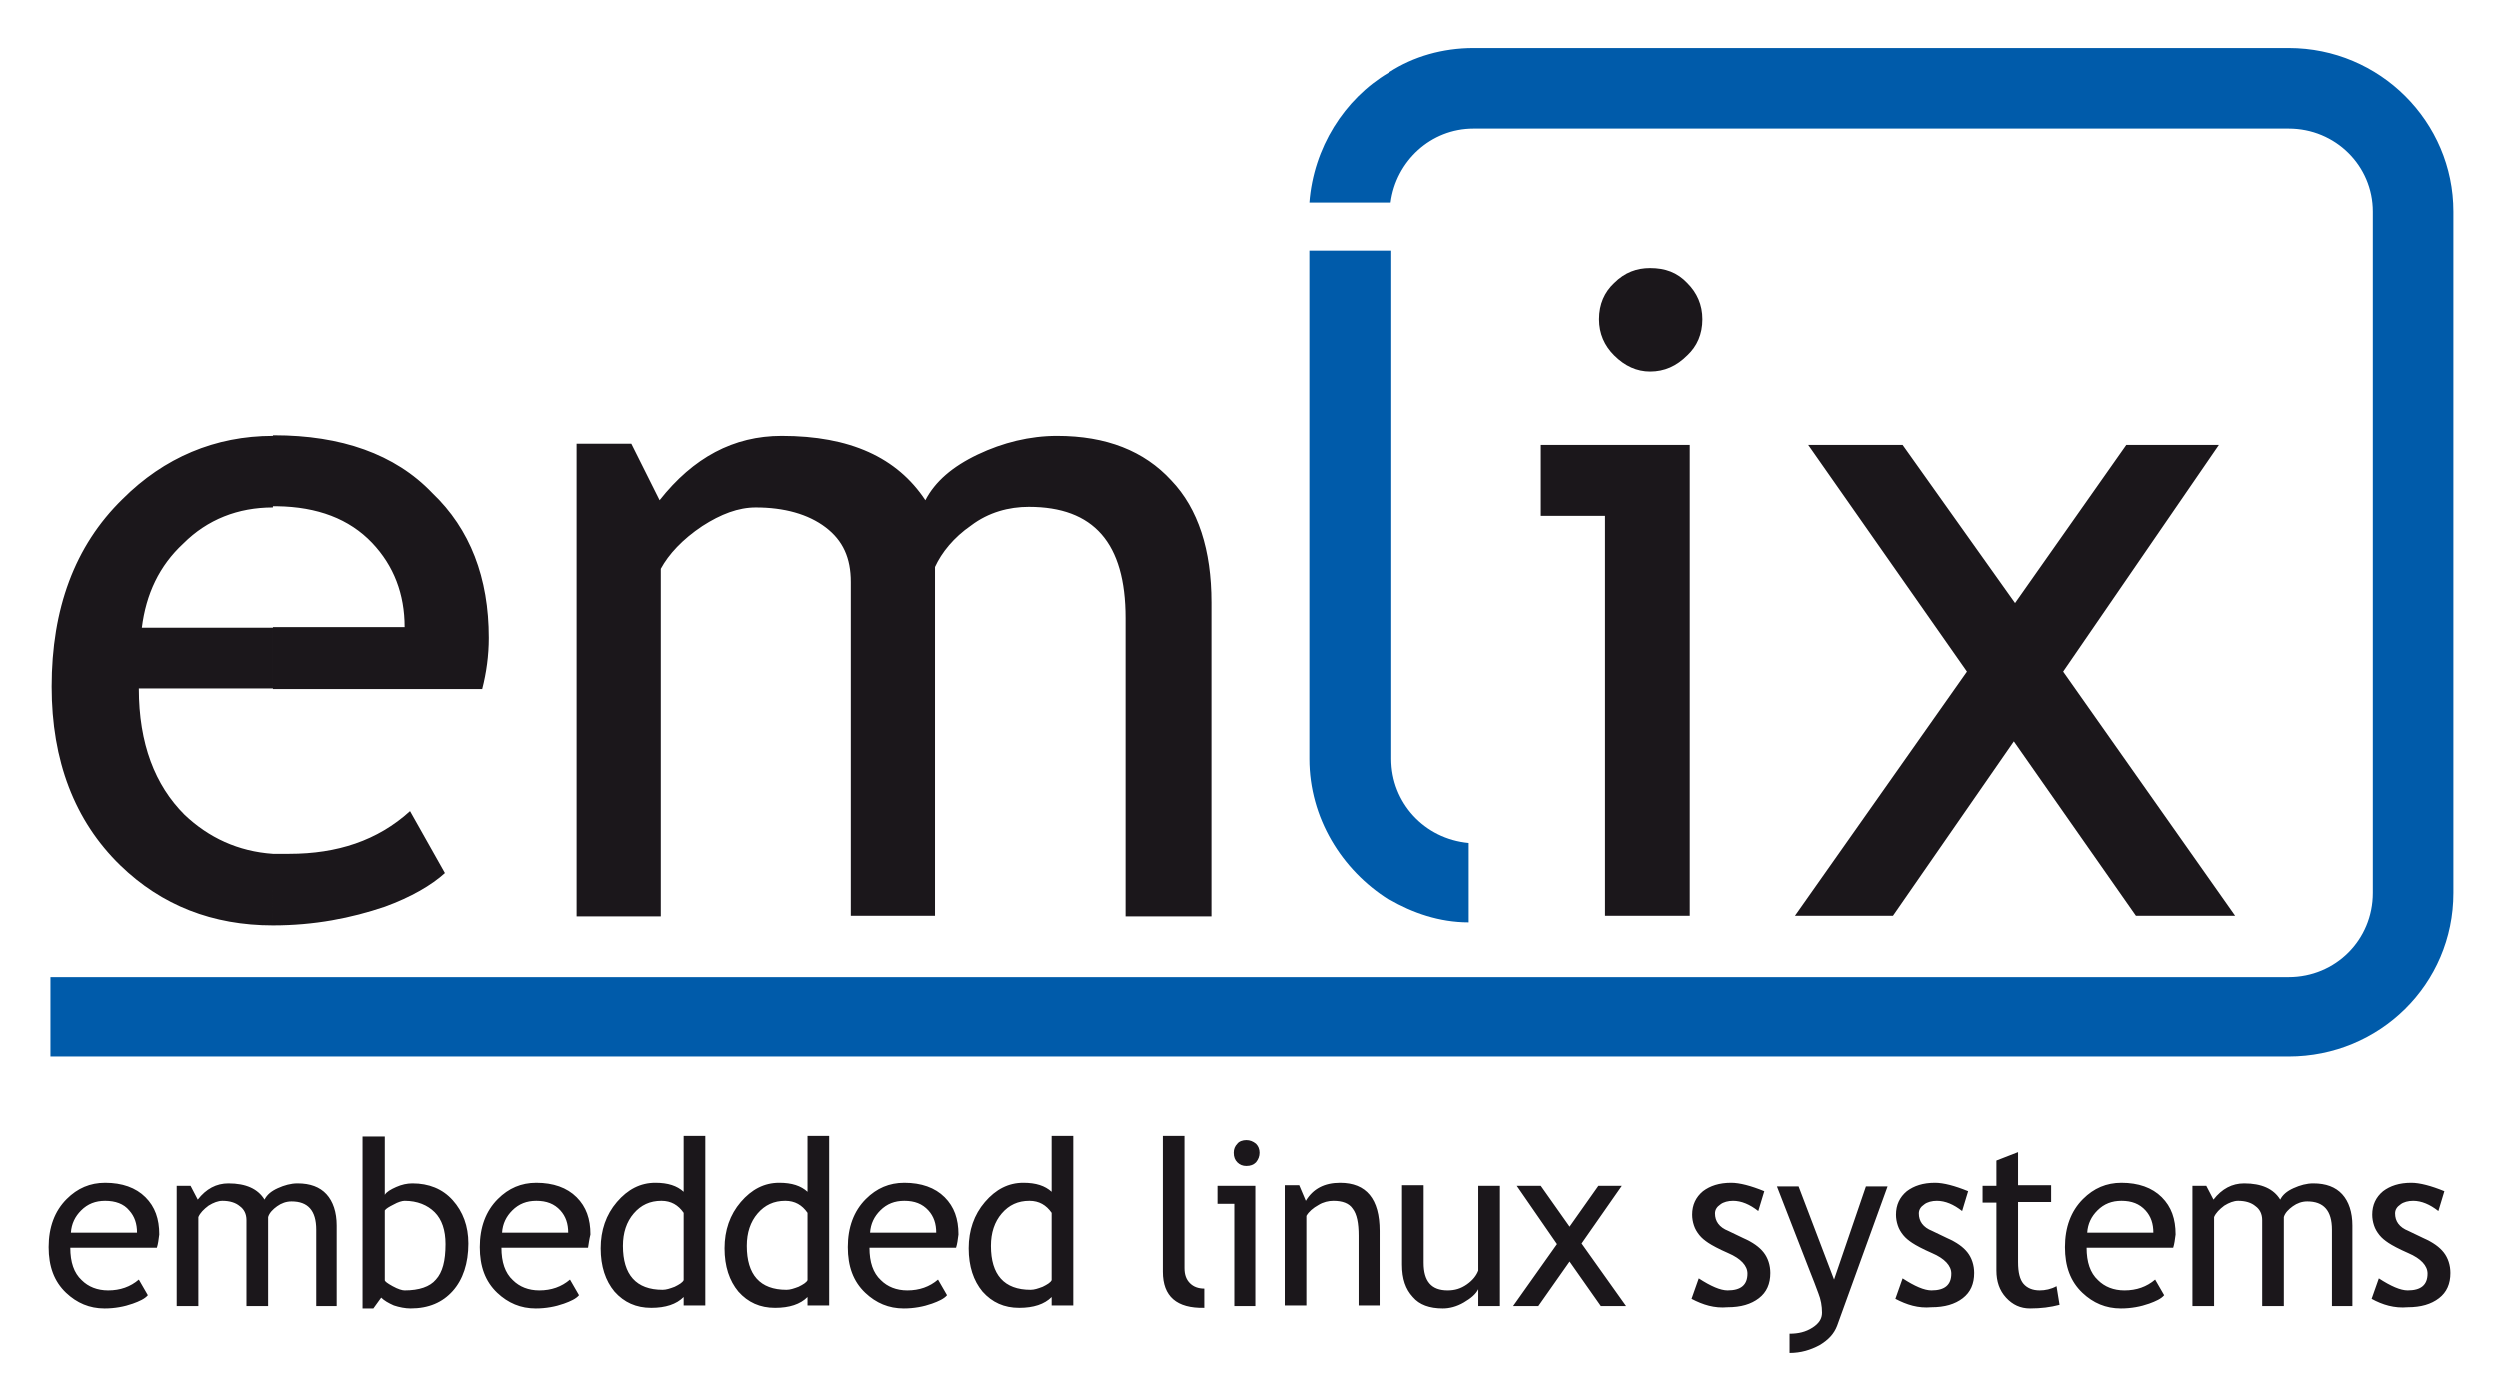
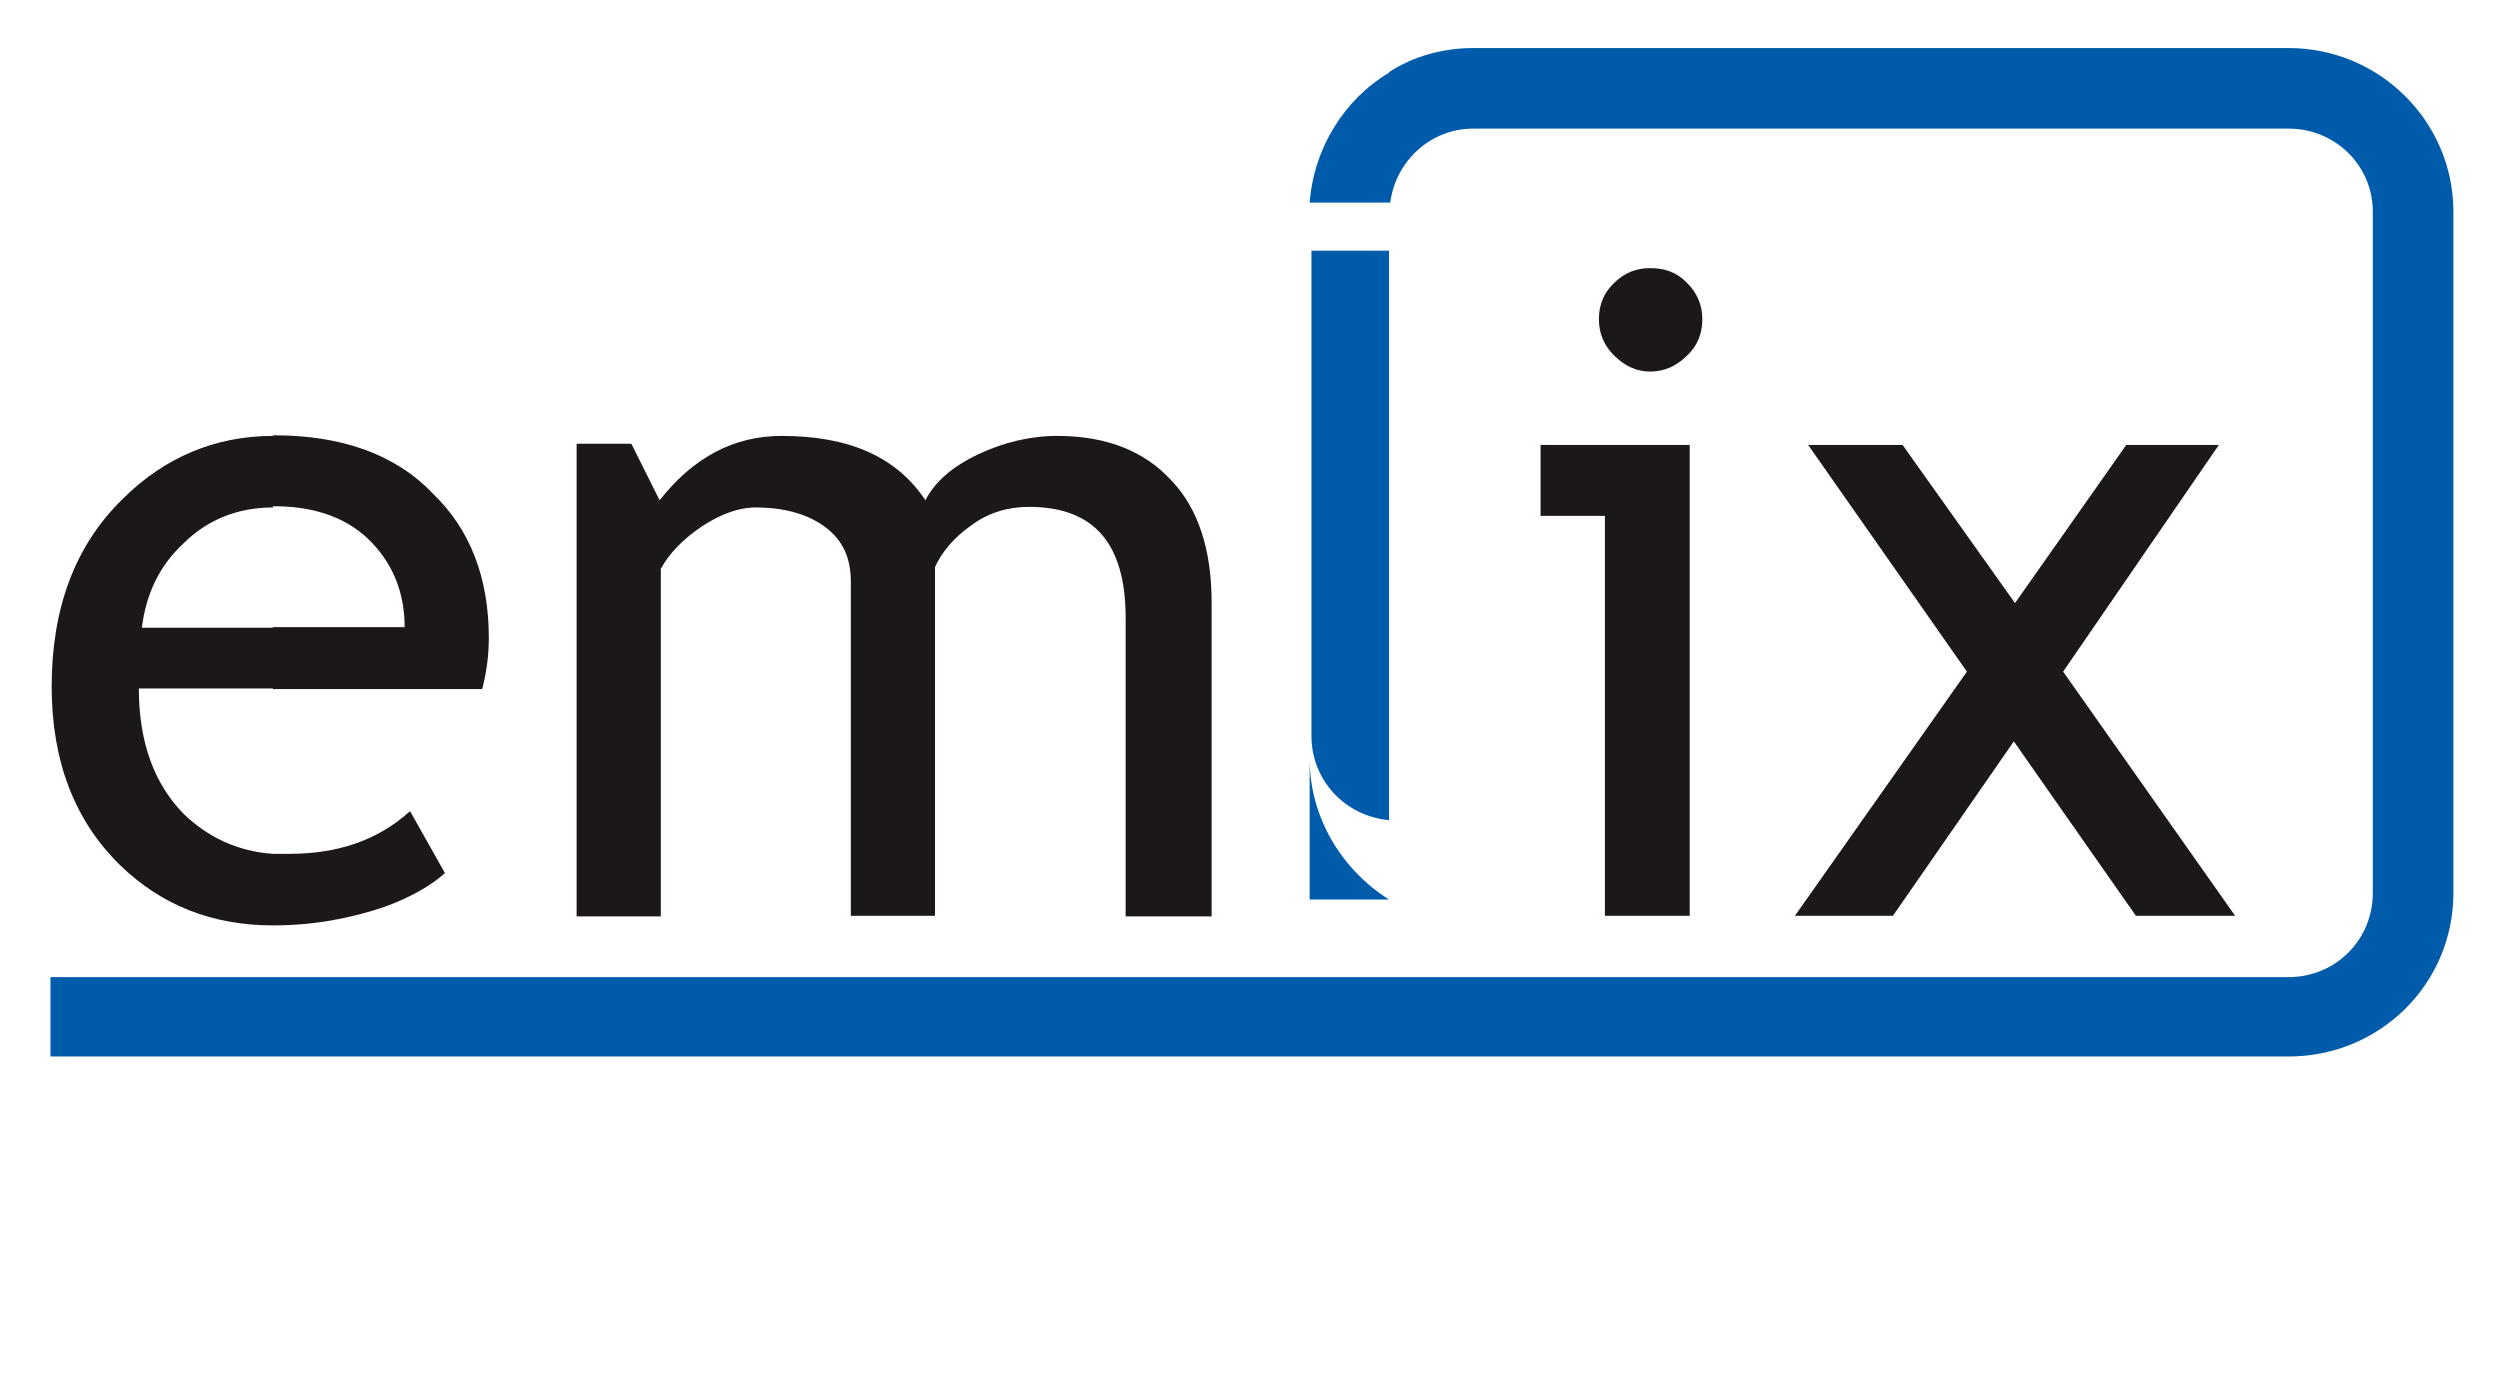
<svg xmlns="http://www.w3.org/2000/svg" role="img" viewBox="-7.99 6.01 415.74 232.74">
  <title>emlix GmbH logo</title>
  <style>svg {enable-background:new 0 0 400 245}</style>
  <style>.st0{fill:#1b171b}</style>
  <path d="M53.9 96.3c3.6 3.8 5.4 8.5 5.4 14H37.4v10.3h34.8c.7-2.7 1.1-5.6 1.1-8.5 0-10-3.1-18.1-9.4-24.1-6.2-6.5-15.2-9.6-26.3-9.6h-.2v11.8h.7c6.7.1 12 2.1 15.8 6.1zm-16.5 63.6V148h2.7c8 0 14.7-2.2 20.1-7.1l5.8 10.3c-2.2 2-5.6 4-10 5.6-5.6 1.9-11.7 3.1-18.6 3.1zm0-49.5H15.6c.7-5.6 2.9-10.3 6.9-14 4-4 9.1-6 14.9-6V78.5c-9.6 0-18.1 3.6-25 10.5C4.4 96.8.6 107.3.6 120.2c0 12.3 3.8 22.3 11.4 29.7 6.9 6.7 15.4 10 25.4 10V148c-5.8-.4-10.7-2.7-14.7-6.5-4.9-4.9-7.6-11.8-7.6-21h22.3v-10.1zm141.8 47.9v-49.5c0-12.5-5.3-18.5-16.1-18.5-3.3 0-6.7.9-9.6 3.1-2.9 2-4.9 4.5-6 6.9v58h-14v-55.5c0-4-1.3-6.9-4.2-9.1-2.9-2.2-6.9-3.3-11.6-3.3-2.9 0-5.8 1.1-8.9 3.1-3.3 2.2-5.6 4.7-6.9 7.1v57.8h-14V79.8H97l4.7 9.4c5.6-7.1 12.3-10.7 20.3-10.7 11.4 0 19.2 3.6 23.9 10.7 1.6-3.1 4.5-5.6 8.7-7.6 4.2-2 8.7-3.1 13.2-3.1 8.2 0 14.5 2.5 19 7.4 4.5 4.7 6.7 11.6 6.7 20.3v52.2h-14.3zm87.2-107.7c2.5 0 4.5.7 6.2 2.5 1.6 1.6 2.5 3.6 2.5 6 0 2.5-.9 4.5-2.5 6-1.8 1.8-3.8 2.7-6.2 2.7-2.2 0-4.2-.9-6-2.7-1.6-1.6-2.5-3.6-2.5-6 0-2.5.9-4.5 2.5-6 1.8-1.8 3.8-2.5 6-2.5zm-7.5 107.7V91.8h-10.7V80H273v78.3h-14.1zm88.3 0l-20.3-29-20.1 29h-16.3l28.6-40.6L292.7 80h15.7l18.7 26.3L345.6 80H361l-25.9 37.7 28.6 40.6z" class="st0" />
-   <path fill="#005baa" d="M237 14h135.6c15.2 0 27.4 12.3 27.4 27.2v113.3c0 15.2-12.3 27.2-27.4 27.2H223v-13.2h149.6c7.8 0 14-6.2 14-14V41.2c0-7.6-6.2-13.8-14-13.8H237c-7.1 0-12.9 5.4-13.8 12.3h-.2V18c4-2.6 8.9-4 14-4zm-14 141.6c3.8 2.2 8.3 3.8 13.2 3.8v-13.2c-7.4-.7-12.9-6.7-12.9-14V47.7h-.3v107.9zm0 26.1H.4v-13.2H223v13.2zm0-142h-13.2c.7-9.1 5.8-17.2 13.2-21.6v21.6zm0 8v107.9c-7.8-4.9-13.2-13.6-13.2-23.4V47.7H223z" />
-   <path d="M18.1 213.5H3.7c0 2.4.6 4.2 1.9 5.4 1.1 1.1 2.6 1.7 4.4 1.7 2 0 3.7-.6 5.1-1.8l1.5 2.6c-.5.6-1.4 1-2.5 1.4-1.4.5-3 .8-4.7.8-2.5 0-4.6-.9-6.4-2.6-2-1.9-2.9-4.4-2.9-7.6 0-3.3 1-6 3-8 1.8-1.8 3.9-2.7 6.4-2.7 2.8 0 5.1.8 6.7 2.4 1.6 1.6 2.3 3.6 2.3 6.2-.1.8-.2 1.6-.4 2.2zm-8.6-7.8c-1.6 0-2.9.5-4 1.6-1 1-1.6 2.2-1.7 3.7h11c0-1.5-.4-2.7-1.3-3.7-.9-1.1-2.3-1.6-4-1.6zm35.1 17.5v-12.7c0-3.2-1.4-4.7-4.1-4.7-.9 0-1.7.3-2.4.8s-1.3 1.1-1.5 1.8v14.8H33v-14.3c0-1-.4-1.8-1.1-2.3-.7-.6-1.7-.9-2.9-.9-.7 0-1.5.3-2.3.8-.8.6-1.4 1.2-1.7 1.9v14.8h-3.6v-20h2.3l1.2 2.3c1.4-1.8 3.1-2.7 5.1-2.7 2.9 0 4.9.9 6 2.7.4-.8 1.1-1.4 2.2-1.9s2.2-.8 3.3-.8c2.1 0 3.7.6 4.8 1.8 1.1 1.2 1.7 3 1.7 5.2v13.4h-3.4zm10.8-1.4l-1.3 1.8h-1.8V195H56v9.7c.3-.5 1-.9 1.9-1.3.9-.4 1.8-.6 2.7-.6 2.7 0 5 .9 6.7 2.8 1.7 1.9 2.6 4.3 2.6 7.2 0 3.3-.9 6-2.6 7.9s-4 2.9-7 2.9c-.9 0-1.9-.2-2.8-.5-.9-.4-1.6-.8-2.1-1.3zm.6-14.5v11.6c0 .2.4.5 1.3 1s1.6.7 2 .7c2.4 0 4.2-.6 5.2-1.8 1.1-1.2 1.6-3.1 1.6-5.9 0-2.3-.6-4.1-1.8-5.3s-2.9-1.9-5-1.9c-.4 0-1.1.2-1.8.6-.8.4-1.3.7-1.5 1zm33.8 6.2H75.4c0 2.4.6 4.2 1.9 5.4 1.1 1.1 2.6 1.7 4.4 1.7 2 0 3.7-.6 5.1-1.8l1.5 2.6c-.5.6-1.4 1-2.5 1.4-1.4.5-3 .8-4.7.8-2.5 0-4.6-.9-6.4-2.6-2-1.9-2.9-4.4-2.9-7.6 0-3.3 1-6 3-8 1.8-1.8 3.9-2.7 6.4-2.7 2.8 0 5.1.8 6.7 2.4 1.6 1.6 2.3 3.6 2.3 6.2-.2.8-.3 1.6-.4 2.2zm-8.6-7.8c-1.6 0-2.9.5-4 1.6-1 1-1.6 2.2-1.7 3.7h11c0-1.5-.4-2.7-1.3-3.7-1-1.1-2.3-1.6-4-1.6zm24.5 17.5v-1.5c-1.2 1.2-3 1.8-5.4 1.8-2.5 0-4.5-.9-6.1-2.7-1.5-1.8-2.3-4.2-2.3-7.2s.9-5.6 2.7-7.7c1.8-2.1 3.9-3.2 6.4-3.2 2.1 0 3.6.5 4.7 1.5v-9.3h3.6v28.2h-3.6zm0-15.5c-.9-1.3-2.1-2-3.7-2-1.9 0-3.4.7-4.6 2.1-1.2 1.4-1.8 3.2-1.8 5.4 0 4.8 2.2 7.3 6.6 7.3.6 0 1.2-.2 2-.5.8-.4 1.3-.7 1.5-1.1v-11.2zm20.6 15.5v-1.5c-1.2 1.2-3 1.8-5.4 1.8-2.5 0-4.5-.9-6.1-2.7-1.5-1.8-2.3-4.2-2.3-7.2s.9-5.6 2.7-7.7c1.8-2.1 3.9-3.2 6.4-3.2 2.1 0 3.6.5 4.7 1.5v-9.3h3.6v28.2h-3.6zm0-15.5c-.9-1.3-2.1-2-3.7-2-1.9 0-3.4.7-4.6 2.1-1.2 1.4-1.8 3.2-1.8 5.4 0 4.8 2.2 7.3 6.6 7.3.6 0 1.2-.2 2-.5.8-.4 1.3-.7 1.5-1.1v-11.2zm24.7 5.8h-14.4c0 2.4.6 4.2 1.9 5.4 1.1 1.1 2.6 1.7 4.4 1.7 2 0 3.7-.6 5.1-1.8l1.5 2.6c-.5.6-1.4 1-2.5 1.4-1.4.5-3 .8-4.7.8-2.5 0-4.6-.9-6.4-2.6-2-1.9-2.9-4.4-2.9-7.6 0-3.3 1-6 3-8 1.8-1.8 3.9-2.7 6.4-2.7 2.8 0 5.1.8 6.7 2.4 1.6 1.6 2.3 3.6 2.3 6.2-.1.8-.2 1.6-.4 2.2zm-8.6-7.8c-1.6 0-2.9.5-4 1.6-1 1-1.6 2.2-1.7 3.7h11c0-1.5-.4-2.7-1.3-3.7-1-1.1-2.3-1.6-4-1.6zm24.5 17.5v-1.5c-1.2 1.2-3 1.8-5.4 1.8-2.5 0-4.5-.9-6.1-2.7-1.5-1.8-2.3-4.2-2.3-7.2s.9-5.6 2.7-7.7c1.8-2.1 3.9-3.2 6.4-3.2 2.1 0 3.6.5 4.7 1.5v-9.3h3.6v28.2h-3.6zm0-15.5c-.9-1.3-2.1-2-3.7-2-1.9 0-3.4.7-4.6 2.1-1.2 1.4-1.8 3.2-1.8 5.4 0 4.8 2.2 7.3 6.6 7.3.6 0 1.2-.2 2-.5.8-.4 1.3-.7 1.5-1.1v-11.2zm18.5 9.8v-22.6h3.6v22c0 1.1.3 1.9.9 2.5.6.6 1.4.9 2.4.9v3.2c-4.6.1-6.9-1.9-6.9-6zm11.9 5.7v-17h-2.8v-3h6.3v20h-3.5zm2-27.6c.6 0 1.1.2 1.6.6.4.4.6.9.6 1.5s-.2 1.1-.6 1.6c-.4.4-.9.6-1.6.6-.6 0-1.1-.2-1.5-.6-.4-.4-.6-.9-.6-1.6 0-.6.2-1.1.6-1.5.3-.4.9-.6 1.5-.6zm18.7 27.6v-11.7c0-2.1-.3-3.6-1-4.5-.6-.9-1.7-1.3-3.2-1.3-.8 0-1.7.2-2.5.7-.9.5-1.6 1.1-2 1.8v14.9h-3.6v-20h2.4l1.1 2.6c1.2-2 3.1-3 5.7-3 4.4 0 6.6 2.7 6.6 8v12.4H218zm10.7-20V216c0 3.1 1.3 4.6 4 4.6 1.2 0 2.2-.3 3.2-1s1.6-1.5 1.9-2.3v-14.1h3.6v20h-3.6v-2.8c-.4.8-1.2 1.5-2.4 2.2-1.2.7-2.4 1-3.5 1-2.2 0-3.9-.6-5-1.9-1.2-1.3-1.8-3-1.8-5.4v-13.2h3.6zm29.5 20l-5.2-7.4-5.2 7.4h-4.2l7.3-10.3-6.7-9.7h4l4.8 6.8 4.8-6.8h3.9l-6.7 9.6 7.4 10.4h-4.2zm15.1-1.2l1.2-3.4c2 1.3 3.6 2 4.8 2 2.2 0 3.3-.9 3.3-2.8 0-1.3-1.1-2.5-3.2-3.4-1.6-.7-2.7-1.3-3.3-1.7-.6-.4-1.1-.8-1.5-1.3-.4-.5-.7-1-.9-1.6-.2-.6-.3-1.2-.3-1.8 0-1.6.6-2.9 1.8-3.9 1.2-.9 2.7-1.4 4.7-1.4 1.4 0 3.3.5 5.5 1.4l-1 3.3c-1.4-1.1-2.8-1.7-4.2-1.7-.8 0-1.6.2-2.1.6-.6.4-.9.9-.9 1.5 0 1.3.7 2.3 2.2 2.9l2.5 1.2c1.6.7 2.7 1.5 3.4 2.4.7.9 1.1 2.1 1.1 3.4 0 1.8-.6 3.2-1.9 4.2-1.3 1-3 1.5-5.2 1.5-2.2.2-4.1-.4-6-1.4zm24.2 4.5c-.5 1.3-1.4 2.3-2.9 3.2-1.5.8-3.1 1.3-5 1.3v-3.2c1.5 0 2.7-.3 3.8-1 1.1-.7 1.6-1.5 1.6-2.5 0-1.1-.2-2.2-.6-3.2-.4-1.1-.9-2.4-1.5-3.9l-5.4-13.9h3.6l5.9 15.5 5.3-15.5h3.6l-8.4 23.2zm9.7-4.5l1.2-3.4c2 1.3 3.6 2 4.8 2 2.2 0 3.3-.9 3.3-2.8 0-1.3-1.1-2.5-3.2-3.4-1.6-.7-2.7-1.3-3.3-1.7-.6-.4-1.1-.8-1.5-1.3-.4-.5-.7-1-.9-1.6-.2-.6-.3-1.2-.3-1.8 0-1.6.6-2.9 1.8-3.9 1.2-.9 2.7-1.4 4.7-1.4 1.4 0 3.3.5 5.5 1.4l-1 3.3c-1.4-1.1-2.8-1.7-4.2-1.7-.8 0-1.6.2-2.1.6-.6.4-.9.9-.9 1.5 0 1.3.7 2.3 2.2 2.9l2.5 1.2c1.6.7 2.7 1.5 3.4 2.4.7.9 1.1 2.1 1.1 3.4 0 1.8-.6 3.2-1.9 4.2-1.3 1-3 1.5-5.2 1.5-2.2.2-4.1-.4-6-1.4zm16.8-16h-2.3v-2.8h2.3V199l3.6-1.4v5.5h5.5v2.8h-5.5v10c0 1.7.3 2.9.9 3.6.6.7 1.5 1.1 2.7 1.1.9 0 1.9-.2 2.8-.7l.5 3.1c-1.5.4-3.1.6-4.9.6-1.6 0-2.9-.6-4-1.8-1.1-1.2-1.6-2.7-1.6-4.5V206zm29.4 7.5H339c0 2.4.6 4.2 1.9 5.4 1.1 1.1 2.6 1.7 4.4 1.7 2 0 3.7-.6 5.1-1.8l1.5 2.6c-.5.6-1.4 1-2.5 1.4-1.4.5-3 .8-4.7.8-2.5 0-4.6-.9-6.4-2.6-2-1.9-2.9-4.4-2.9-7.6 0-3.3 1-6 3-8 1.8-1.8 3.9-2.7 6.4-2.7 2.8 0 5.1.8 6.7 2.4 1.6 1.6 2.3 3.6 2.3 6.2-.1.8-.2 1.6-.4 2.2zm-8.6-7.8c-1.6 0-2.9.5-4 1.6-1 1-1.6 2.2-1.7 3.7h11c0-1.5-.4-2.7-1.3-3.7-1-1.1-2.3-1.6-4-1.6zm35 17.5v-12.7c0-3.2-1.4-4.7-4.1-4.7-.9 0-1.7.3-2.4.8s-1.3 1.1-1.5 1.8v14.8h-3.6v-14.3c0-1-.4-1.8-1.1-2.3-.7-.6-1.7-.9-2.9-.9-.7 0-1.5.3-2.3.8-.8.6-1.4 1.2-1.7 1.9v14.8h-3.6v-20h2.3l1.2 2.3c1.4-1.8 3.1-2.7 5.1-2.7 2.9 0 4.9.9 6 2.7.4-.8 1.1-1.4 2.2-1.9s2.2-.8 3.3-.8c2.1 0 3.7.6 4.8 1.8 1.1 1.2 1.7 3 1.7 5.2v13.4h-3.4zm6.6-1.2l1.2-3.4c2 1.3 3.6 2 4.8 2 2.2 0 3.3-.9 3.3-2.8 0-1.3-1.1-2.5-3.2-3.4-1.6-.7-2.7-1.3-3.3-1.7-.6-.4-1.1-.8-1.5-1.3-.4-.5-.7-1-.9-1.6-.2-.6-.3-1.2-.3-1.8 0-1.6.6-2.9 1.8-3.9 1.2-.9 2.7-1.4 4.7-1.4 1.4 0 3.3.5 5.5 1.4l-1 3.3c-1.4-1.1-2.8-1.7-4.2-1.7-.8 0-1.6.2-2.1.6-.6.4-.9.9-.9 1.5 0 1.3.7 2.3 2.2 2.9l2.5 1.2c1.6.7 2.7 1.5 3.4 2.4.7.9 1.1 2.1 1.1 3.4 0 1.8-.6 3.2-1.9 4.2-1.3 1-3 1.5-5.2 1.5-2.2.2-4.2-.4-6-1.4z" class="st0" />
+   <path fill="#005baa" d="M237 14h135.6c15.2 0 27.4 12.3 27.4 27.2v113.3c0 15.2-12.3 27.2-27.4 27.2H223v-13.2h149.6c7.8 0 14-6.2 14-14V41.2c0-7.6-6.2-13.8-14-13.8H237c-7.1 0-12.9 5.4-13.8 12.3h-.2V18c4-2.6 8.9-4 14-4zm-14 141.6v-13.2c-7.4-.7-12.9-6.7-12.9-14V47.7h-.3v107.9zm0 26.1H.4v-13.2H223v13.2zm0-142h-13.2c.7-9.1 5.8-17.2 13.2-21.6v21.6zm0 8v107.9c-7.8-4.9-13.2-13.6-13.2-23.4V47.7H223z" />
</svg>